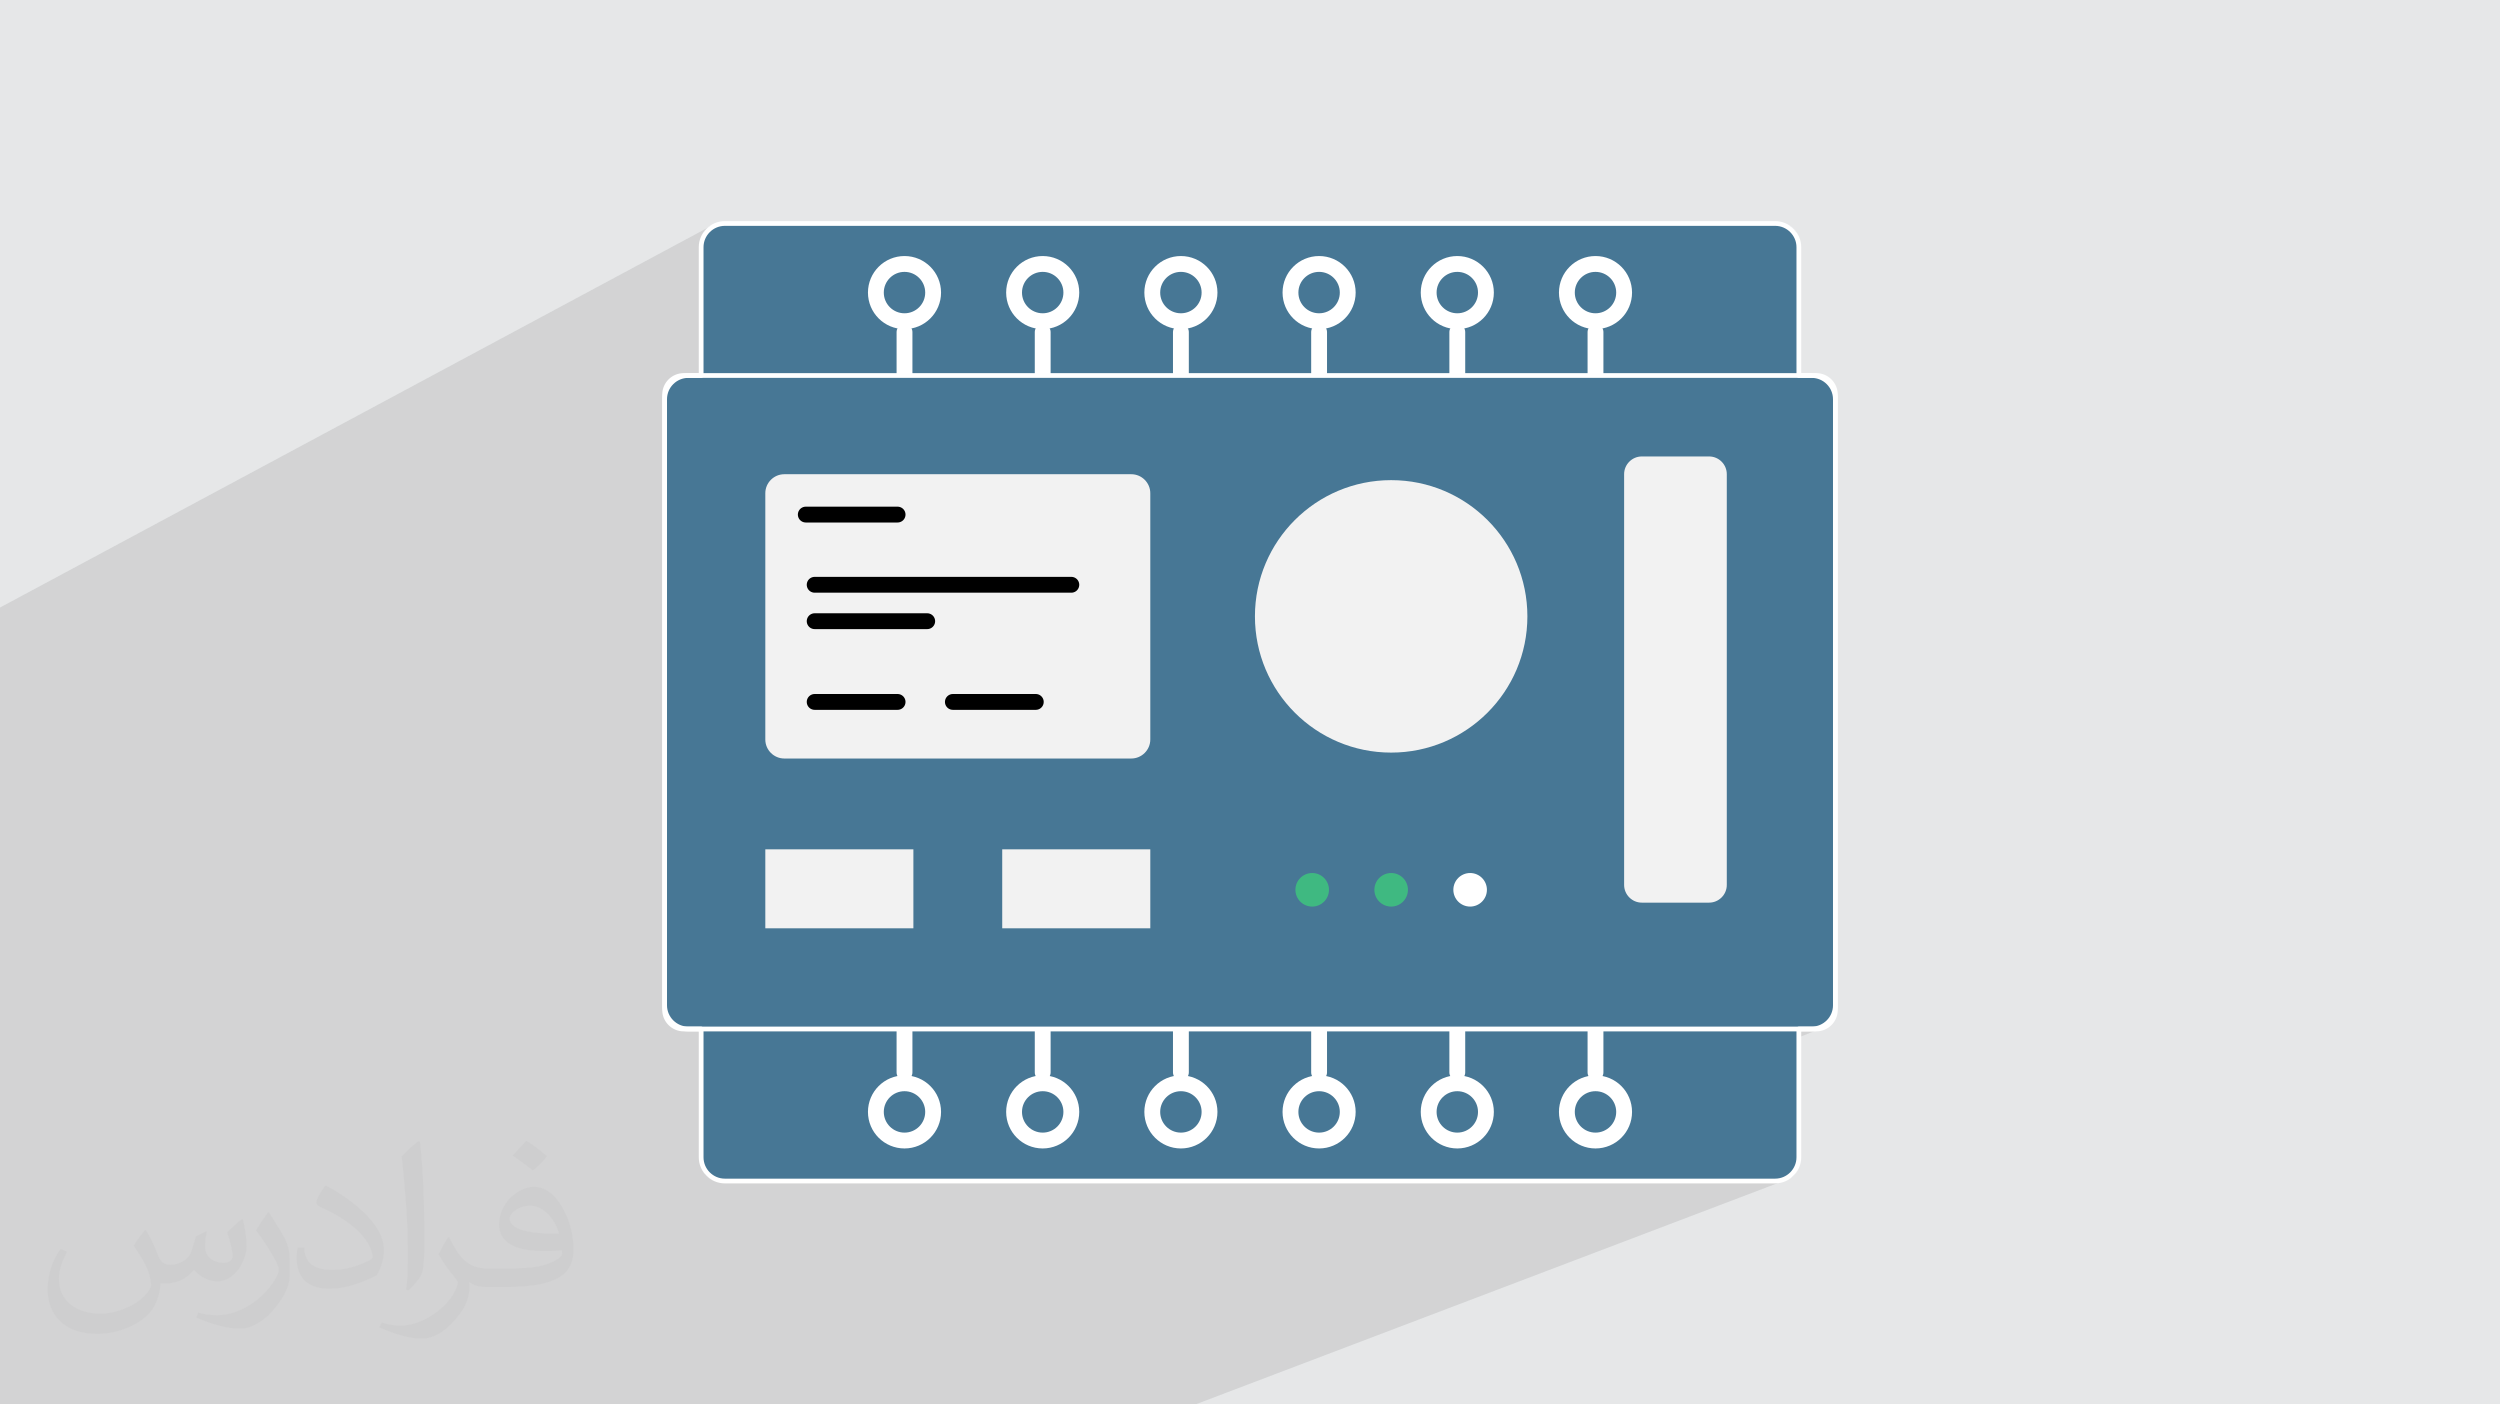
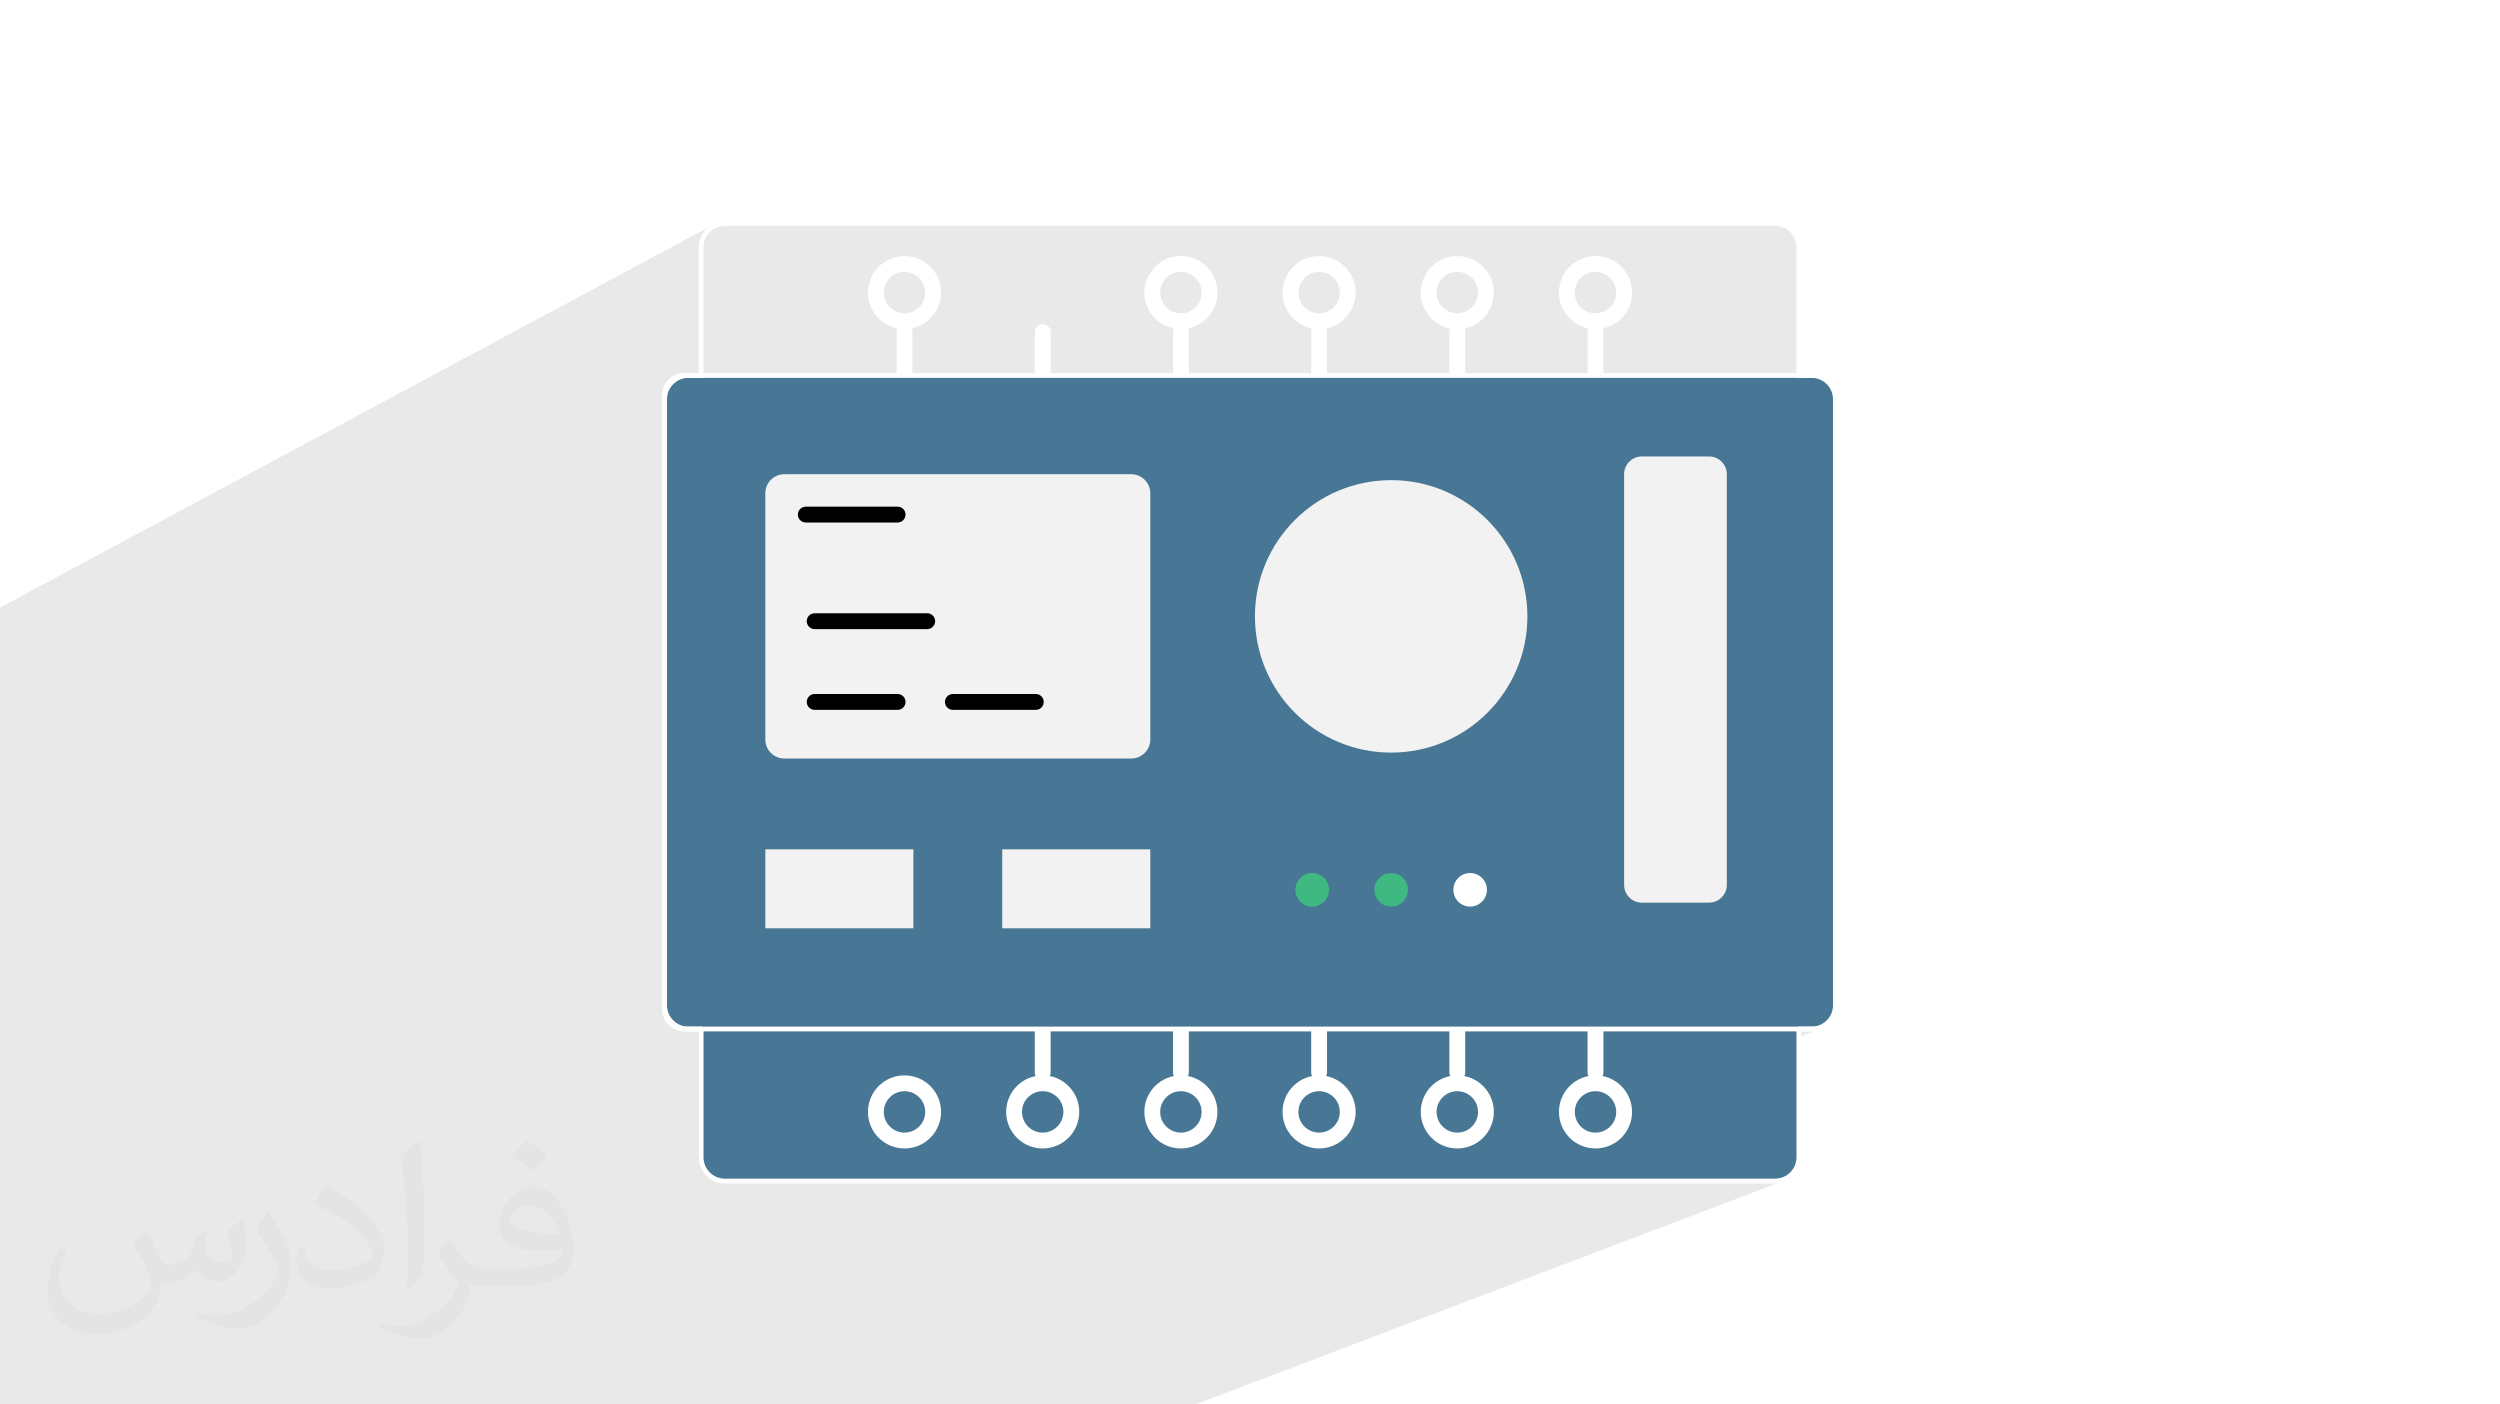
<svg xmlns="http://www.w3.org/2000/svg" xml:space="preserve" width="94.192mm" height="52.917mm" version="1.0" style="shape-rendering:geometricPrecision; text-rendering:geometricPrecision; image-rendering:optimizeQuality; fill-rule:evenodd; clip-rule:evenodd" viewBox="0 0 9404.92 5283.66">
  <defs>
    <style type="text/css">
   
    .str1 {stroke:white;stroke-width:17.87;stroke-miterlimit:10}
    .str2 {stroke:black;stroke-width:59.59;stroke-linecap:round;stroke-linejoin:round;stroke-miterlimit:10}
    .str0 {stroke:white;stroke-width:59.59;stroke-linecap:round;stroke-linejoin:round;stroke-miterlimit:10}
    .str3 {stroke:white;stroke-width:17.87;stroke-linecap:round;stroke-linejoin:round;stroke-miterlimit:10}
    .fil4 {fill:none;fill-rule:nonzero}
    .fil5 {fill:#F2F2F2;fill-rule:nonzero}
    .fil7 {fill:white;fill-rule:nonzero}
    .fil3 {fill:#477795;fill-rule:nonzero}
    .fil6 {fill:#3FB981;fill-rule:nonzero}
    .fil2 {fill:#373435;fill-opacity:0.031}
    .fil1 {fill:#2B2A29;fill-opacity:0.102}
    .fil0 {fill:#E6E7E8}
   
  </style>
  </defs>
  <g id="Layer_x0020_1">
-     <polygon class="fil0" points="-0,0 9404.92,0 9404.92,5283.66 -0,5283.66 " />
    <polygon class="fil1" points="-0,4555.69 -0,4537.52 -0,4525.75 -0,4504.02 -0,4451.13 -0,4321.65 -0,4244.73 -0,4243.08 -0,4233.97 -0,4223.28 -0,4148.71 -0,4143.47 -0,4117.33 -0,4106.87 -0,4100.39 -0,4082.42 -0,4072.81 -0,4035.92 -0,4035.73 -0,4026.02 -0,4008.95 -0,3939.82 -0,3897.53 -0,3893.31 -0,3883.45 -0,3872.98 -0,3862.97 -0,3824.79 -0,3822.22 -0,3816.15 -0,3727.39 -0,3700.48 -0,3681.98 -0,3680.84 -0,3670.59 -0,3657.31 -0,3646.9 -0,3602.3 -0,3600.38 -0,3600.05 -0,3508.64 -0,3462.06 -0,3459.93 -0,3451.4 -0,3445.72 -0,3435.16 -0,3424.33 -0,3377.46 -0,3375.62 -0,3303.21 -0,3283.26 -0,3263.23 -0,3236.7 -0,3231.08 -0,3225.61 -0,3206.22 -0,3194.93 -0,3148.07 -0,3141.91 -0,3050.98 -0,3004.43 -0,2995.13 -0,2992.88 -0,2970.16 -0,2958.41 -0,2911.58 -0,2811.45 -0,2800.8 -0,2784.52 -0,2784.5 -0,2764.95 -0,2761.38 -0,2752.93 -0,2752.92 -0,2751.24 -0,2744.79 -0,2340.68 -0,2324.47 -0,2302.67 -0,2292.1 -0,2285.51 2681.45,846.39 2669.31,853 2658.71,861.76 2652.76,868.94 2692.22,847.78 2708.93,842.56 2726.83,840.75 6678.08,840.75 6695.98,842.56 6712.69,847.78 6727.82,856.02 6741.02,866.93 6751.93,880.13 6760.18,895.25 6765.39,911.96 6767.2,929.86 6767.2,1412.64 6815.48,1412.64 6833.11,1412.64 6847.46,1414.1 6860.86,1418.28 6873,1424.89 6883.6,1433.65 6892.36,1444.23 6898.97,1456.38 6903.15,1469.77 6904.61,1484.13 6904.61,1501.76 6904.61,3781.9 6904.61,3799.53 6903.15,3813.89 6898.97,3827.29 6892.36,3839.43 6883.6,3850.01 6873,3858.77 6860.86,3865.38 6767.2,3902.29 6767.2,4353.8 6765.39,4371.7 6760.18,4388.41 6751.93,4403.53 6741.02,4416.73 6727.82,4427.64 6712.69,4435.88 6694.2,4442.91 6695.71,4442.91 6710.07,4441.46 6723.47,4437.27 4496.59,5283.66 4484.46,5283.66 4483.04,5283.66 4467.89,5283.66 4332.34,5283.66 3486.26,5283.66 3467.41,5283.66 3313.16,5283.66 3262.59,5283.66 3250.45,5283.66 3249.68,5283.66 3234.53,5283.66 3190.95,5283.66 3151.78,5283.66 3114.44,5283.66 3111.79,5283.66 3003.21,5283.66 2984.05,5283.66 2963.9,5283.66 2945.01,5283.66 2870.14,5283.66 2833.48,5283.66 2634.74,5283.66 2520.13,5283.66 2500.68,5283.66 2500.25,5283.66 2487.8,5283.66 2468.63,5283.66 2395.39,5283.66 2353.78,5283.66 2155.05,5283.66 2037.08,5283.66 2030.84,5283.66 2017.36,5283.66 2011.7,5283.66 1992.24,5283.66 1920.64,5283.66 1874.07,5283.66 1855.06,5283.66 1760.83,5283.66 1675.33,5283.66 1561.43,5283.66 1554.01,5283.66 1535.64,5283.66 1533.99,5283.66 1515.89,5283.66 1445.92,5283.66 1394.38,5283.66 1195.65,5283.66 1099.66,5283.66 1092.04,5283.66 1088.45,5283.66 1070.95,5283.66 1059.53,5283.66 1050.64,5283.66 1039.51,5283.66 971.17,5283.66 914.68,5283.66 902.94,5283.66 839.73,5283.66 828.44,5283.66 817.38,5283.66 754.38,5283.66 737.82,5283.66 715.96,5283.66 644.03,5283.66 622.62,5283.66 583.44,5283.66 579.82,5283.66 568.46,5283.66 563.14,5283.66 559.45,5283.66 514.15,5283.66 496.44,5283.66 475.9,5283.66 385.12,5283.66 301.54,5283.66 200.19,5283.66 153.21,5283.66 -0,5283.66 -0,5183.04 -0,5155.72 -0,5142.53 -0,5044.53 -0,5024.76 -0,5023.39 -0,5017.52 -0,4922.1 -0,4905.82 -0,4891.73 -0,4796.88 -0,4789.94 -0,4783.85 -0,4739.71 -0,4661.58 -0,4659.93 -0,4647.25 -0,4563.84 -0,4562.32 -0,4558.32 " />
    <path class="fil2" d="M548.54 4627.69c17.95,27.21 29.6,53.36 40.96,82.43 8.45,16.91 12.93,48.09 52.57,48.09 11.61,0 28.28,-3.42 43.06,-11.61 16.63,-8.73 29.32,-21.94 35.94,-42l15.85 -53.36 38.57 -19.02 2.64 2.64c-5.27,20.09 -6.59,39.36 -6.59,54.43 0,44.63 38.57,61.56 69.22,61.56 17.95,0 34.09,-8.73 34.09,-25.11 0,-21.13 -8.98,-57.06 -20.62,-89.29 17.95,-17.95 35.94,-35.94 56.53,-50.47l3.17 1.6c8.98,38.04 14,75.56 14,100.66 0,24.57 -10.83,51.79 -19.81,69.49 -18.49,34.87 -51.25,62.62 -90.87,62.62 -30.1,0 -63.65,-15.07 -86.66,-43.06l-1.32 0c-21.66,26.96 -55.22,51.25 -108.86,51.25l-16.63 0c-2.64,35.41 -10.29,60.49 -21.94,82.95 -31.95,62.34 -126.81,106.47 -216.1,106.47 -124.17,0 -186.51,-71.59 -186.51,-166.96 0,-58.91 19.27,-113.6 48.88,-152.42l24.29 10.04c-18.49,35.41 -30.91,68.68 -30.91,101.45 0,89.29 72.66,131.83 156.4,131.83 77.68,0 173.83,-49.41 191.28,-106.72 -6.59,-62.62 -30.1,-91.93 -66.04,-148.99 10.83,-19.02 24.83,-38.04 42.28,-58.38l3.17 0 0 0 0 0 -0.02 -0.09zm1432.13 -336.04c26.15,16.39 51.79,35.66 76.87,57.85 -14,19.81 -31.45,37.79 -53.11,53.64 -25.11,-20.34 -50.19,-37.79 -75.84,-56.27 17.42,-19.55 34.62,-38.29 52.04,-55.22l0 0 0 0 0 0 0 0 0 0 0.03 0zm13.47 244.11c-42.28,0 -76.87,27.75 -76.87,48.34 0,44.13 84.53,57.85 185.72,57.31 -12.68,-51.79 -57.06,-105.68 -108.86,-105.68l0.01 0.03zm-94.86 236.19c54.96,0 103.04,-1.6 139.74,-10.83 40.96,-10.29 75.56,-30.91 75.56,-45.17 0,-3.7 0,-8.19 -1.32,-11.89 -22.98,2.11 -49.41,2.11 -72.38,2.11 -74.49,0 -131.55,-16.91 -154.02,-58.66 -5.55,-11.61 -9.51,-24.57 -9.51,-39.36 0,-40.43 17.42,-79.79 48.09,-107 25.61,-22.45 53.89,-36.44 82.67,-36.44 52.04,0 93.51,41.75 122.57,107.54 15.85,35.94 26.68,77.4 26.68,129.72 0,34.87 -9.51,64.19 -31.17,85.85 -40.43,39.11 -114.92,53.89 -229.04,53.89l-51.79 0 0 0 -13.47 0c-28.28,0 -48.62,-5.02 -64.72,-17.42l-2.64 0c0.79,6.59 1.32,12.93 1.32,19.02 0,25.61 -8.45,58.38 -25.61,84.53 -50.72,75.3 -105.68,108.04 -153.24,108.04 -48.09,0 -107,-18.49 -160.11,-42.54l9.51 -18.49c17.17,7.13 40.96,11.89 73.7,11.89 85.85,0 198.66,-82.43 212.66,-163 -3.17,-6.59 -8.98,-15.32 -17.17,-24.57 -25.11,-29.85 -40.96,-54.68 -55.75,-80.83 12.68,-25.11 24.29,-45.17 35.13,-63.4l4.49 -0.53c36.72,74.77 69.99,117.55 144.23,117.55l11.61 0 0 0 53.89 0 0 0 0 0 0 0 0 0 0 0 0.09 0.01zm-371.98 79c6.34,-34.34 6.87,-72.91 6.87,-108.86l0 -53.36c0,-99.6 -12.68,-244.36 -22.98,-338.68 17.95,-19.27 43.06,-42 62.87,-57.31l5.81 1.6c13.47,118.62 16.63,256 16.63,383.06 0,33.3 -1.32,65.79 -4.49,89.55 -1.85,30.1 -19.27,52.83 -56.53,87.7l-8.19 -3.7zm-382.8 -157.19c1.85,46.77 24.83,83.49 105.15,83.49 49.93,0 92.19,-12.93 138.96,-35.13 8.45,-3.7 12.93,-8.73 12.93,-12.93 0,-29.32 -22.45,-68.15 -60.23,-103.55 -36.72,-33.3 -85.34,-62.62 -130.76,-82.18 -15.6,-6.59 -20.62,-13.47 -20.62,-20.09 0,-13.47 17.95,-41.75 32.77,-62.09l5.02 -0.53c52.04,27.21 110.17,67.64 153.24,112.53 39.11,41.47 63.4,83.49 63.4,129.19 0,33.81 -10.29,65.51 -26.96,95.11 -57.06,28.79 -117.83,50.72 -178.06,50.72 -73.17,0 -123.1,-34.34 -123.1,-114.92 0,-8.73 0,-22.19 3.17,-39.64l25.11 0 0 0 0 0 0 0 0 0 0 0 -0.02 0zm-132.37 -132.9l45.45 73.45c16.63,27.21 32.23,56.81 32.23,103.55l0 59.7c0,48.34 -30.91,100.13 -80.83,151.38 -39.11,34.62 -73.7,49.41 -105.68,49.41 -47.55,0 -101.98,-14.79 -164.85,-41.75l7.13 -18.49c19.81,5.27 42.79,9.77 71.06,9.77 90.36,-0.53 182.8,-66.57 225.08,-147.15 5.02,-9.26 6.87,-17.95 6.87,-24.04 0,-9.26 -5.02,-19.55 -8.98,-28.79 -22.98,-43.31 -48.62,-82.95 -76.87,-119.68 14.79,-23.25 29.6,-45.7 45.7,-67.9l3.7 0.53 0 0 0 0 0 0 0 0 0 0 -0.02 0.01z" />
    <g id="_2799306753104">
      <path class="fil3" d="M6695.71 4442.91l-3986.49 0c-39.33,0 -71.51,-32.18 -71.51,-71.52l0 -500.37 4129.5 0 0 500.37c0,39.34 -32.18,71.52 -71.49,71.52z" />
      <path class="fil4 str0" d="M4550.2 4182.98c0,59.45 -48.21,107.68 -107.69,107.68 -59.48,0 -107.71,-48.23 -107.71,-107.68 0,-59.48 48.23,-107.72 107.71,-107.72 59.48,0 107.69,48.24 107.69,107.72z" />
      <path class="fil4 str0" d="M5070.1 4182.98c0,59.45 -48.23,107.68 -107.71,107.68 -59.48,0 -107.68,-48.23 -107.68,-107.68 0,-59.48 48.2,-107.72 107.68,-107.72 59.48,0 107.71,48.24 107.71,107.72z" />
      <path class="fil4 str0" d="M5590.02 4182.98c0,59.45 -48.23,107.68 -107.71,107.68 -59.48,0 -107.69,-48.23 -107.69,-107.68 0,-59.48 48.21,-107.72 107.69,-107.72 59.48,0 107.71,48.24 107.71,107.72z" />
      <path class="fil4 str0" d="M6109.9 4182.98c0,59.45 -48.21,107.68 -107.69,107.68 -59.48,0 -107.69,-48.23 -107.69,-107.68 0,-59.48 48.21,-107.72 107.69,-107.72 59.48,0 107.69,48.24 107.69,107.72z" />
      <path class="fil4 str0" d="M4030.3 4182.98c0,59.45 -48.22,107.68 -107.7,107.68 -59.47,0 -107.69,-48.23 -107.69,-107.68 0,-59.48 48.22,-107.72 107.69,-107.72 59.48,0 107.7,48.24 107.7,107.72z" />
      <path class="fil4 str0" d="M3510.4 4182.98c0,59.45 -48.22,107.68 -107.69,107.68 -59.48,0 -107.7,-48.23 -107.7,-107.68 0,-59.48 48.22,-107.72 107.7,-107.72 59.47,0 107.69,48.24 107.69,107.72z" />
-       <line class="fil4 str0" x1="3402.71" y1="4034.42" x2="3402.71" y2="3871.02" />
      <line class="fil4 str0" x1="3922.6" y1="4034.42" x2="3922.6" y2="3871.02" />
      <line class="fil4 str0" x1="4442.51" y1="4034.42" x2="4442.51" y2="3871.02" />
      <line class="fil4 str0" x1="4962.4" y1="4034.42" x2="4962.4" y2="3871.02" />
      <line class="fil4 str0" x1="5482.31" y1="4034.42" x2="5482.31" y2="3871.02" />
      <line class="fil4 str0" x1="6002.21" y1="4034.42" x2="6002.21" y2="3871.02" />
-       <path class="fil3" d="M2709.22 840.75l3986.49 0c39.31,0 71.49,32.18 71.49,71.49l0 500.4 -4129.5 0 0 -500.4c0,-39.31 32.18,-71.49 71.51,-71.49z" />
      <path class="fil4 str0" d="M4854.72 1100.68c0,-59.48 48.2,-107.68 107.68,-107.68 59.48,0 107.71,48.2 107.71,107.68 0,59.48 -48.23,107.69 -107.71,107.69 -59.48,0 -107.68,-48.21 -107.68,-107.69z" />
      <path class="fil4 str0" d="M4334.81 1100.68c0,-59.48 48.23,-107.68 107.71,-107.68 59.48,0 107.69,48.2 107.69,107.68 0,59.48 -48.21,107.69 -107.69,107.69 -59.48,0 -107.71,-48.21 -107.71,-107.69z" />
-       <path class="fil4 str0" d="M3814.91 1100.68c0,-59.48 48.22,-107.68 107.69,-107.68 59.48,0 107.7,48.2 107.7,107.68 0,59.48 -48.22,107.69 -107.7,107.69 -59.47,0 -107.69,-48.21 -107.69,-107.69z" />
      <path class="fil4 str0" d="M3295.01 1100.68c0,-59.48 48.22,-107.68 107.7,-107.68 59.47,0 107.69,48.2 107.69,107.68 0,59.48 -48.22,107.69 -107.69,107.69 -59.48,0 -107.7,-48.21 -107.7,-107.69z" />
      <path class="fil4 str0" d="M5374.62 1100.68c0,-59.48 48.21,-107.68 107.69,-107.68 59.48,0 107.71,48.2 107.71,107.68 0,59.48 -48.23,107.69 -107.71,107.69 -59.48,0 -107.69,-48.21 -107.69,-107.69z" />
      <path class="fil4 str0" d="M5894.53 1100.68c0,-59.48 48.21,-107.68 107.69,-107.68 59.48,0 107.69,48.2 107.69,107.68 0,59.48 -48.21,107.69 -107.69,107.69 -59.48,0 -107.69,-48.21 -107.69,-107.69z" />
      <line class="fil4 str0" x1="6002.21" y1="1249.24" x2="6002.21" y2="1412.64" />
      <line class="fil4 str0" x1="5482.31" y1="1249.24" x2="5482.31" y2="1412.64" />
      <line class="fil4 str0" x1="4962.4" y1="1249.24" x2="4962.4" y2="1412.64" />
      <line class="fil4 str0" x1="4442.51" y1="1249.24" x2="4442.51" y2="1412.64" />
      <line class="fil4 str0" x1="3922.6" y1="1249.24" x2="3922.6" y2="1412.64" />
      <line class="fil4 str0" x1="3402.71" y1="1249.24" x2="3402.71" y2="1412.64" />
      <path class="fil3" d="M6833.11 3871.02l-4261.3 0c-39.32,0 -71.5,-32.18 -71.5,-71.49l0 -2315.39c0,-39.31 32.18,-71.49 71.5,-71.49l4261.3 0c39.32,0 71.5,32.18 71.5,71.49l0 2315.39c0,39.31 -32.18,71.49 -71.5,71.49z" />
      <path class="fil4 str1" d="M6833.11 3871.02l-4261.3 0c-39.32,0 -71.5,-32.18 -71.5,-71.49l0 -2315.39c0,-39.31 32.18,-71.49 71.5,-71.49l4261.3 0c39.32,0 71.5,32.18 71.5,71.49l0 2315.39c0,39.31 -32.18,71.49 -71.5,71.49z" />
      <polygon class="fil5" points="3436.13,3492.24 2879.09,3492.24 2879.09,3195.14 3436.13,3195.14 " />
      <polygon class="fil5" points="4327.39,3492.24 3770.35,3492.24 3770.35,3195.14 4327.39,3195.14 " />
      <path class="fil5" d="M4255.88 2853.5l-1305.28 0c-39.33,0 -71.5,-32.17 -71.5,-71.51l0 -926.5c0,-39.31 32.17,-71.49 71.5,-71.49l1305.28 0c39.34,0 71.51,32.18 71.51,71.49l0 926.5c0,39.34 -32.17,71.51 -71.51,71.51z" />
      <line class="fil4 str2" x1="3031.34" y1="1935.83" x2="3376.71" y2="1935.83" />
-       <line class="fil4 str2" x1="3064.77" y1="2199.91" x2="4030.3" y2="2199.91" />
      <line class="fil4 str2" x1="3064.77" y1="2336.9" x2="3488.12" y2="2336.9" />
      <line class="fil4 str2" x1="3064.77" y1="2640.6" x2="3376.71" y2="2640.6" />
      <line class="fil4 str2" x1="3584.67" y1="2640.6" x2="3896.61" y2="2640.6" />
      <path class="fil6" d="M4999.55 3347.4c0,34.87 -28.27,63.13 -63.13,63.13 -34.87,0 -63.13,-28.27 -63.13,-63.13 0,-34.87 28.27,-63.13 63.13,-63.13 34.87,0 63.13,28.27 63.13,63.13z" />
      <path class="fil6" d="M5296.63 3347.4c0,34.87 -28.27,63.13 -63.14,63.13 -34.85,0 -63.11,-28.27 -63.11,-63.13 0,-34.87 28.27,-63.13 63.11,-63.13 34.88,0 63.14,28.27 63.14,63.13z" />
      <path class="fil7" d="M5593.72 3347.4c0,34.87 -28.27,63.13 -63.13,63.13 -34.87,0 -63.13,-28.27 -63.13,-63.13 0,-34.87 28.27,-63.13 63.13,-63.13 34.87,0 63.13,28.27 63.13,63.13z" />
      <path class="fil5" d="M5745.98 2318.74c0,283.03 -229.44,512.49 -512.49,512.49 -283.02,0 -512.46,-229.46 -512.46,-512.49 0,-283.03 229.44,-512.46 512.46,-512.46 283.05,0 512.49,229.43 512.49,512.46z" />
      <path class="fil5" d="M6429.55 3395.68l-253.09 0c-36.59,0 -66.56,-29.96 -66.56,-66.56l0 -1545.4c0,-36.62 29.96,-66.57 66.56,-66.57l253.09 0c36.62,0 66.57,29.94 66.57,66.57l0 1545.4c0,36.59 -29.94,66.56 -66.57,66.56z" />
      <path class="fil4 str3" d="M6815.48 1412.64l-48.28 0 0 -482.78c0,-49.02 -40.1,-89.12 -89.13,-89.12l-3951.25 0c-49.02,0 -89.13,40.1 -89.13,89.12l0 482.78 -48.28 0c-49.02,0 -89.13,40.1 -89.13,89.12l0 2280.15c0,49.02 40.11,89.12 89.13,89.12l48.28 0 0 482.78c0,49.02 40.11,89.12 89.13,89.12l3951.25 0c49.03,0 89.13,-40.1 89.13,-89.12l0 -482.78 48.28 0c49.02,0 89.13,-40.1 89.13,-89.12l0 -2280.15c0,-49.02 -40.11,-89.12 -89.13,-89.12z" />
    </g>
  </g>
</svg>